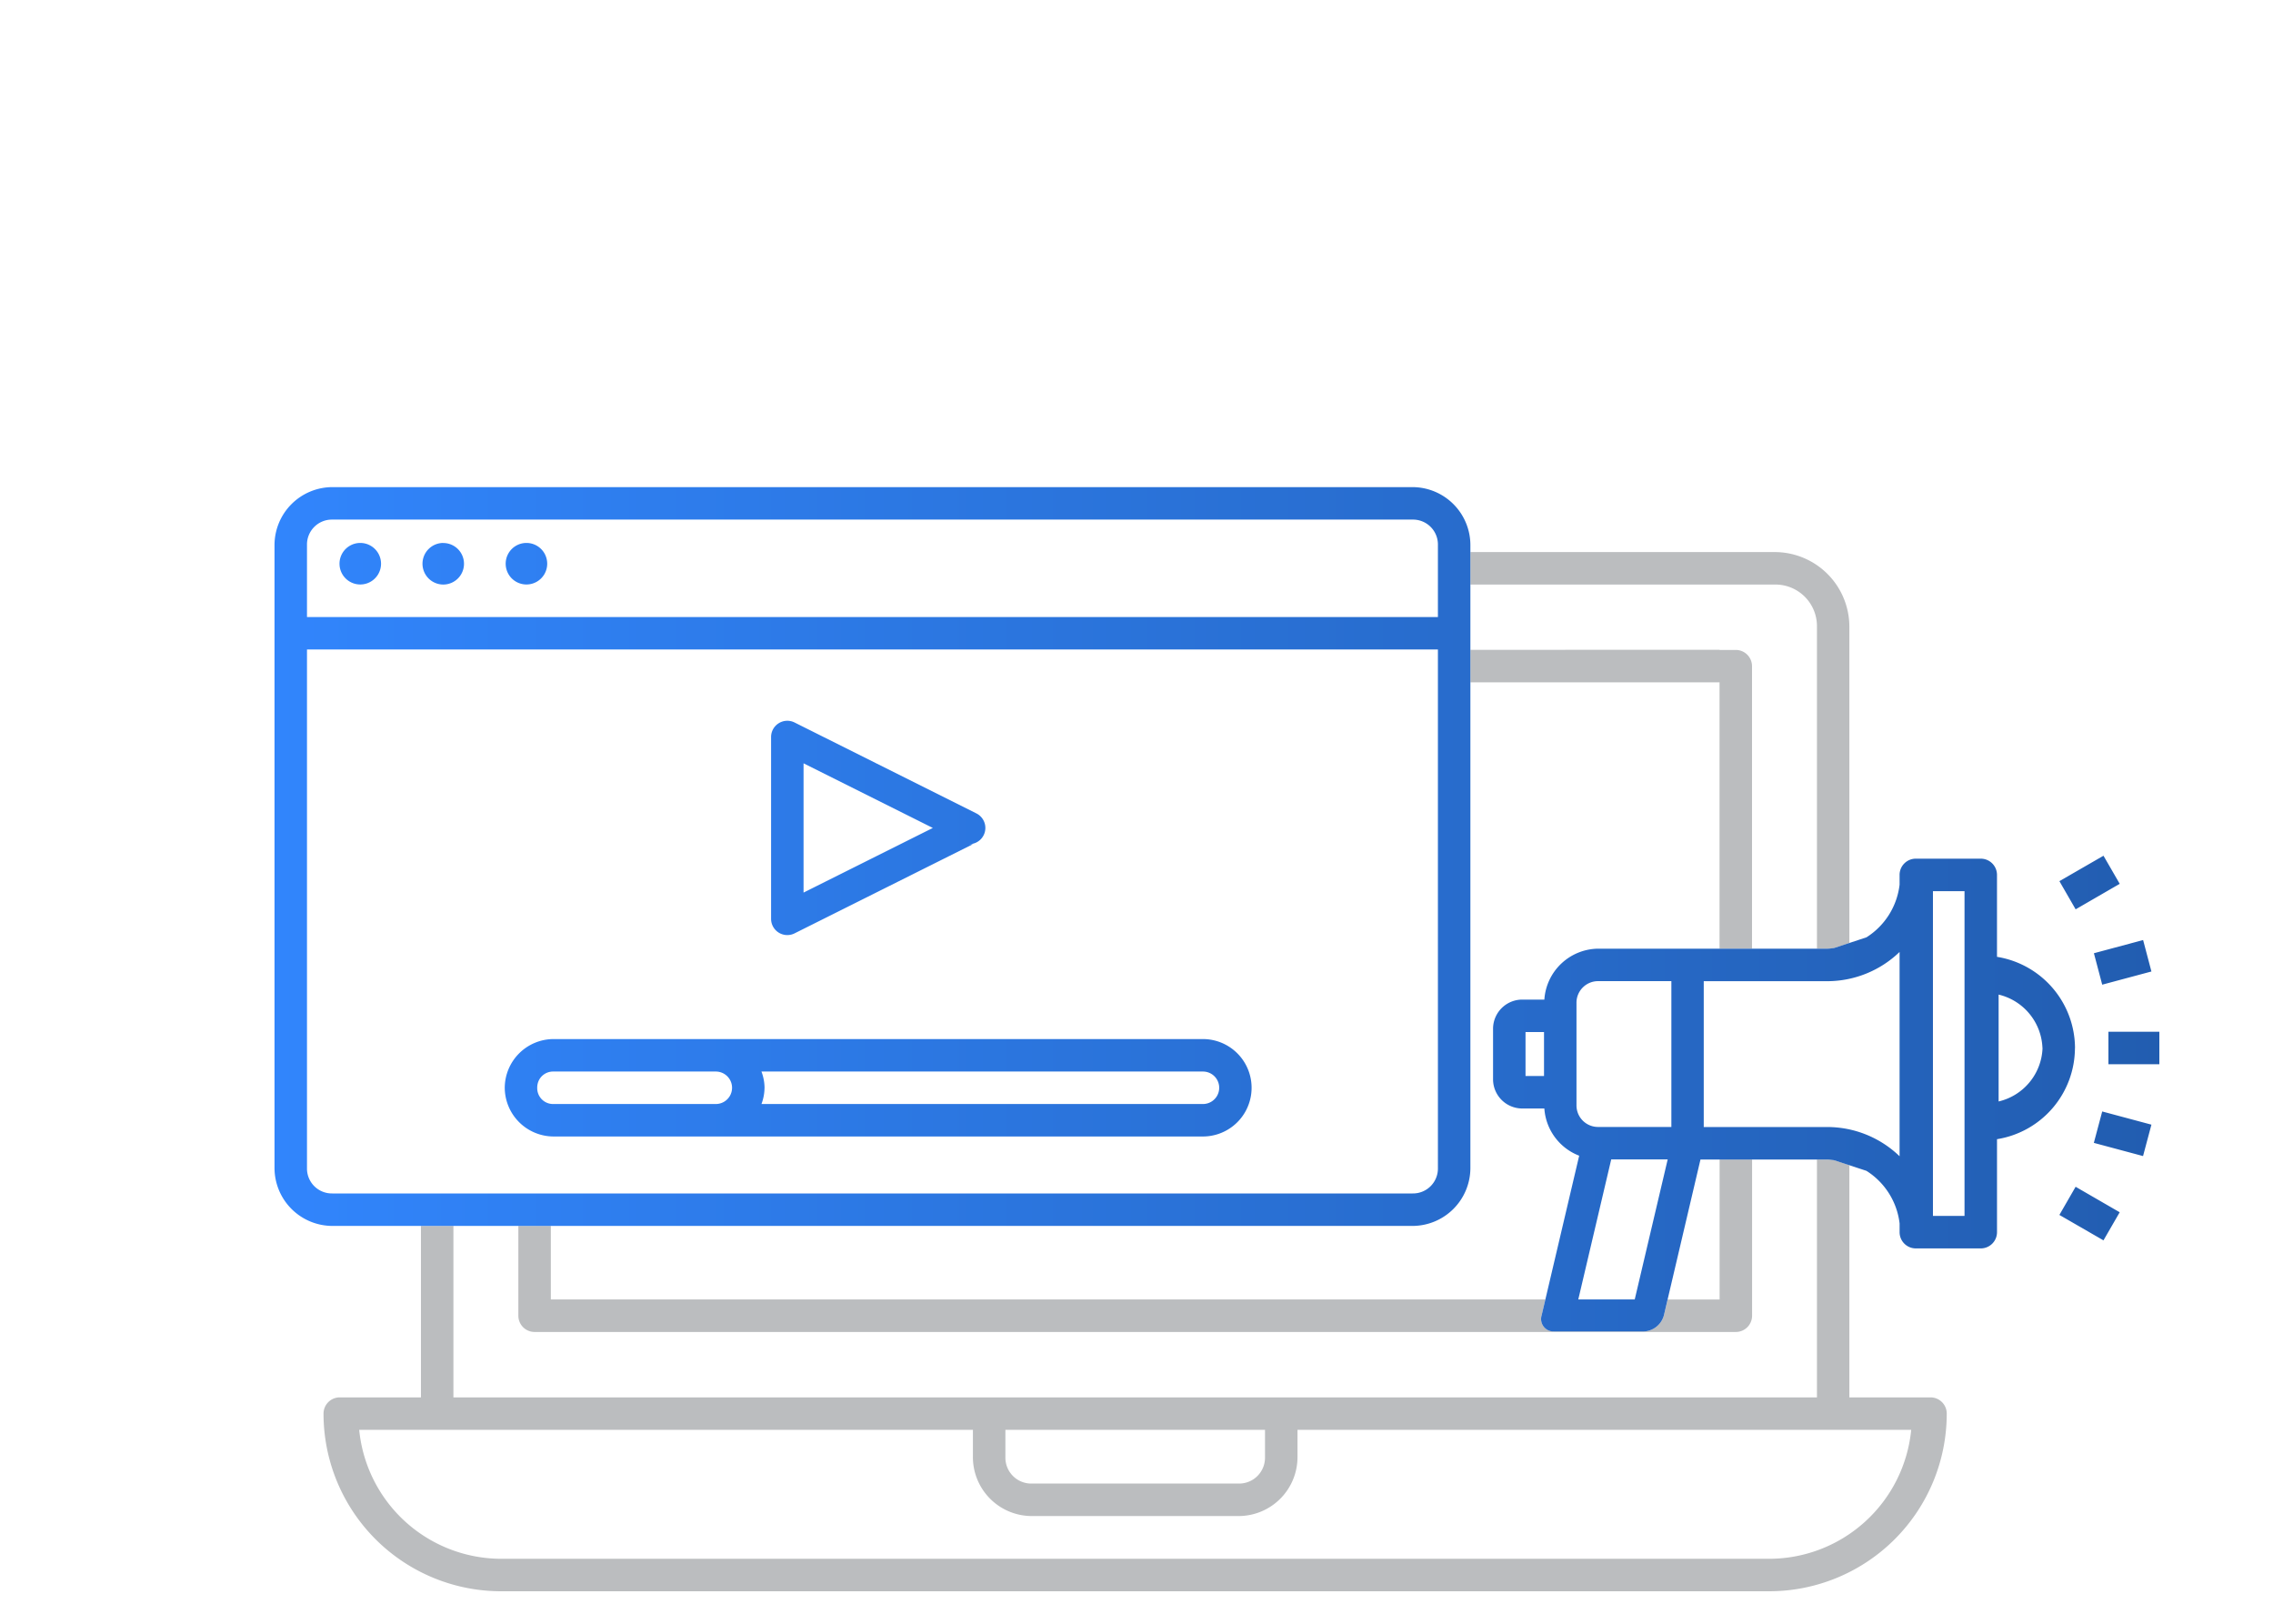
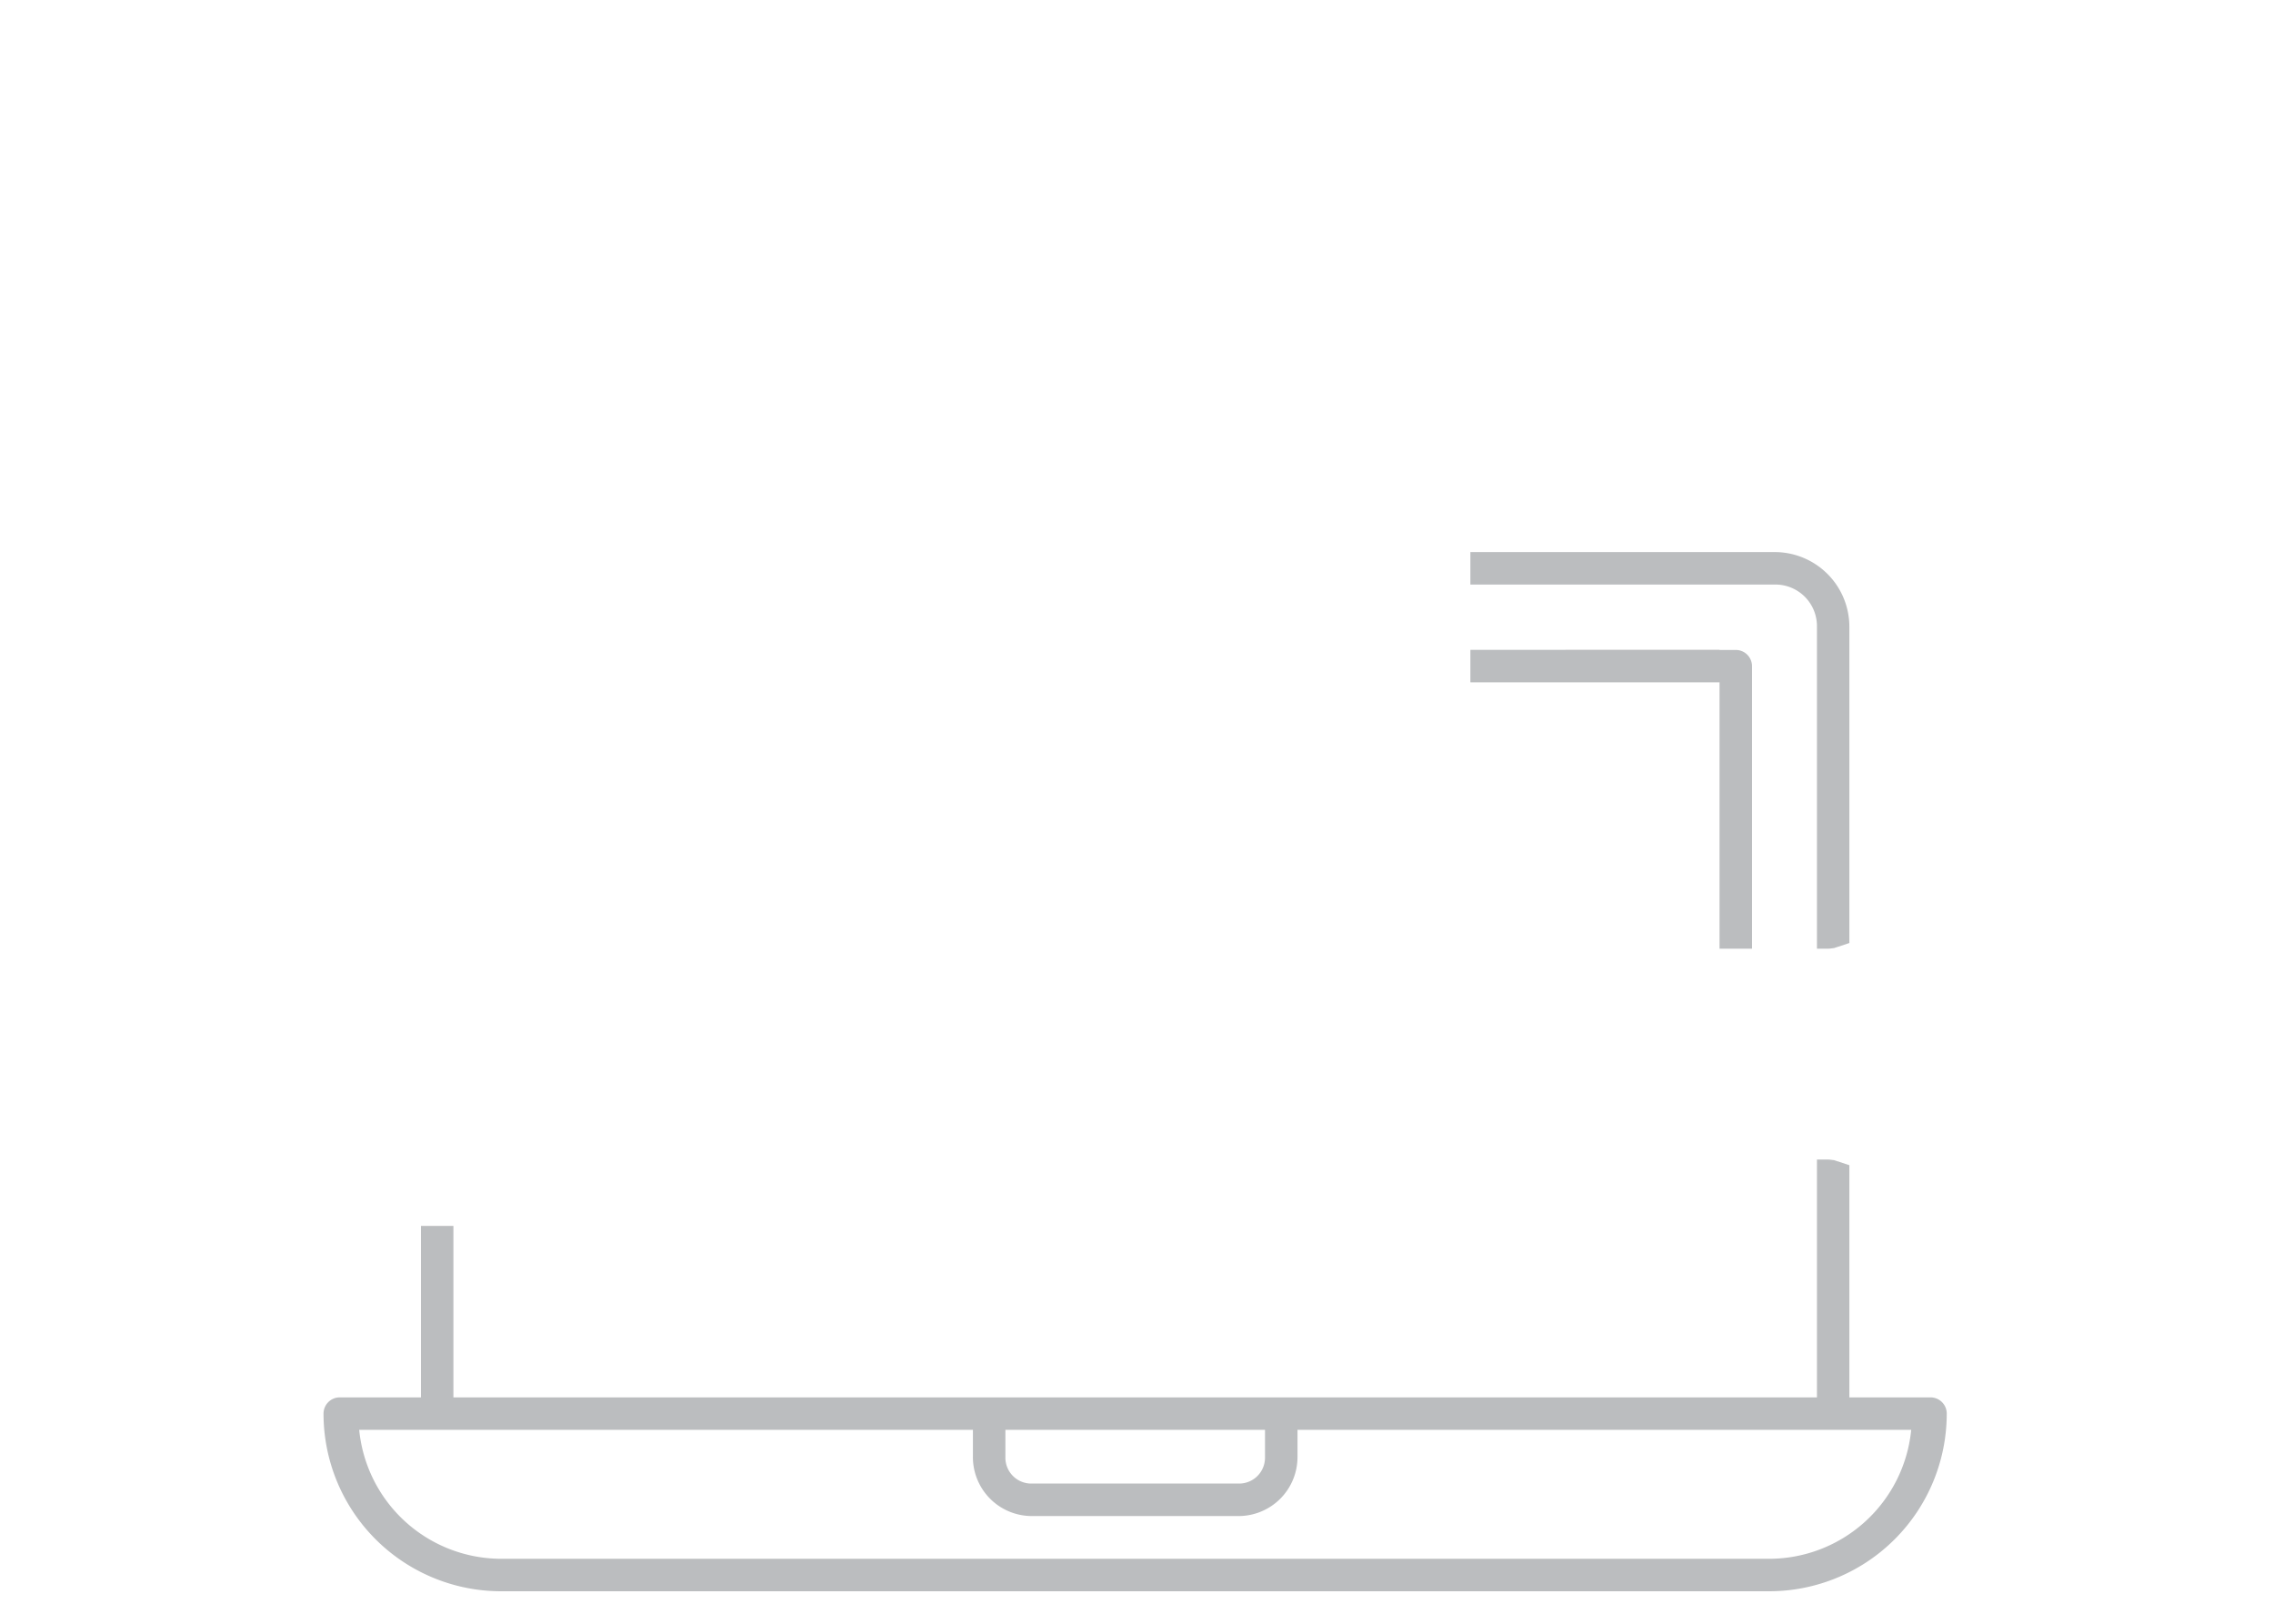
<svg xmlns="http://www.w3.org/2000/svg" id="Réteg_1" data-name="Réteg 1" viewBox="0 0 140 100">
  <defs>
    <style>.cls-1{fill:#bbbdbf;}.cls-2{fill:url(#Névtelen_színátmenet_16);}</style>
    <linearGradient id="Névtelen_színátmenet_16" x1="16.908" y1="55.997" x2="133.004" y2="55.997" gradientUnits="userSpaceOnUse">
      <stop offset="0.001" stop-color="#3185fc" />
      <stop offset="1" stop-color="#225db0" />
    </linearGradient>
  </defs>
  <path class="cls-1" d="M90.565,40.021v.007h0v1.993h15.346V58.427h2v-17.4a1,1,0,0,0-1-1h-1v-.01Z" />
  <path class="cls-1" d="M90.565,36h0v0h18.818a2.561,2.561,0,0,1,2.528,2.594V58.428h.66c.133,0,.26-.027.39-.039l.946-.312V38.594A4.6,4.6,0,0,0,109.325,34H90.565Z" />
  <path class="cls-1" d="M118.907,86.059h-5v-14.3l-.946-.31c-.13-.011-.257-.039-.39-.039h-.66v14.65H27.927V75.5h-2V86.059h-5a1,1,0,0,0-1,1A10.94,10.94,0,0,0,30.868,98h78.1a10.94,10.94,0,0,0,10.937-10.941A1,1,0,0,0,118.907,86.059Zm-40.992,2,0,1.652v.045a1.593,1.593,0,0,1-1.575,1.611H63.5a1.593,1.593,0,0,1-1.575-1.611v-.045l0-1.652ZM108.97,96h-78.1a8.8,8.8,0,0,1-8.746-7.941h37.8v1.652A3.631,3.631,0,0,0,63.5,93.367H76.338a3.631,3.631,0,0,0,3.578-3.656V88.059h37.8A8.8,8.8,0,0,1,108.97,96Z" />
-   <path class="cls-1" d="M32.923,82.031h73.992a1,1,0,0,0,1-1V71.409h-2V80.03h-3.2l-.23.98v0a1.341,1.341,0,0,1-1.245.987H95.733a.767.767,0,0,1-.78-.989l.231-.98H33.927V75.5h-2v5.53A1,1,0,0,0,32.923,82.031Z" />
-   <path class="cls-2" d="M133,63.542v2h-3.137v-2Zm-3.519-2.9,3.031-.812L132,57.893l-3.031.813Zm1.078-6.211-1-1.73-2.715,1.566,1,1.735Zm-1.594,15.954,3.031.812.516-1.934-3.031-.812Zm-1.164-5.836a5.7,5.7,0,0,1-4.8,5.609v5.727a1,1,0,0,1-1,1h-4a1,1,0,0,1-1-1v-.539a4.444,4.444,0,0,0-2.043-3.239l-2-.656c-.13-.011-.257-.039-.39-.039h-7.832l-2.254,9.6v0a1.341,1.341,0,0,1-1.245.987H95.733a.767.767,0,0,1-.78-.989l2.313-9.835a3.354,3.354,0,0,1-2.145-2.907H93.746a1.8,1.8,0,0,1-1.785-1.785V63.346a1.8,1.8,0,0,1,1.785-1.785h1.375a3.359,3.359,0,0,1,3.329-3.136l14.121,0c.133,0,.26-.027.39-.039l2-.66A4.449,4.449,0,0,0,117,54.487v-.605a1,1,0,0,1,1-1h4a1,1,0,0,1,1,1v5.046A5.715,5.715,0,0,1,127.805,64.546ZM95.1,63.561H93.961v2.707H95.1Zm7.617,7.844H99.239l-2.028,8.621h3.477Zm.227-10.98H98.45A1.329,1.329,0,0,0,97.1,61.78v6.273a1.327,1.327,0,0,0,1.352,1.352h4.492ZM117,58.628a6.433,6.433,0,0,1-4.433,1.8h-7.629v8.981h7.629a6.425,6.425,0,0,1,4.433,1.8Zm4-3.746h-1.945v20H121Zm4.8,9.664a3.513,3.513,0,0,0-2.7-3.293v6.582A3.51,3.51,0,0,0,125.805,64.546Zm1.043,10.277,2.715,1.566,1-1.73-2.715-1.57ZM27.307,33.438A1.279,1.279,0,1,0,27.3,36h0a1.279,1.279,0,0,0,0-2.558ZM47.493,56.589v-11.2a1,1,0,0,1,1.446-.894l11.2,5.6a1,1,0,0,1-.445,1.894h.234L48.939,57.483a1,1,0,0,1-1.446-.894Zm2-1.618,7.962-3.981-7.962-3.98v7.961ZM22.19,33.438a1.279,1.279,0,1,0,0,2.558h0a1.279,1.279,0,0,0,0-2.558Zm10.235,0a1.279,1.279,0,1,0,0,2.558h0a1.279,1.279,0,0,0,0-2.558ZM90.565,34h0v2h0v4.032h0v2h0V71.942A3.573,3.573,0,0,1,87.006,75.5H20.467a3.573,3.573,0,0,1-3.559-3.559V33.555A3.573,3.573,0,0,1,20.467,30H87.006a3.573,3.573,0,0,1,3.559,3.559Zm-2,6H18.908V71.942A1.534,1.534,0,0,0,20.467,73.5H87.006a1.534,1.534,0,0,0,1.559-1.559Zm0-6.442A1.534,1.534,0,0,0,87.006,32H20.467a1.534,1.534,0,0,0-1.559,1.559V38H88.565ZM31.089,66.992a3.016,3.016,0,0,1,3-3h40a3,3,0,1,1,0,6h-40A3.017,3.017,0,0,1,31.089,66.992Zm16,0a2.9,2.9,0,0,1-.188,1H74.094a1,1,0,0,0,0-2H46.9A2.93,2.93,0,0,1,47.091,66.992Zm-14,0a.976.976,0,0,0,1,1h10a1,1,0,0,0,0-2h-10a.974.974,0,0,0-.925.6A1.033,1.033,0,0,0,33.089,66.992Z" />
</svg>